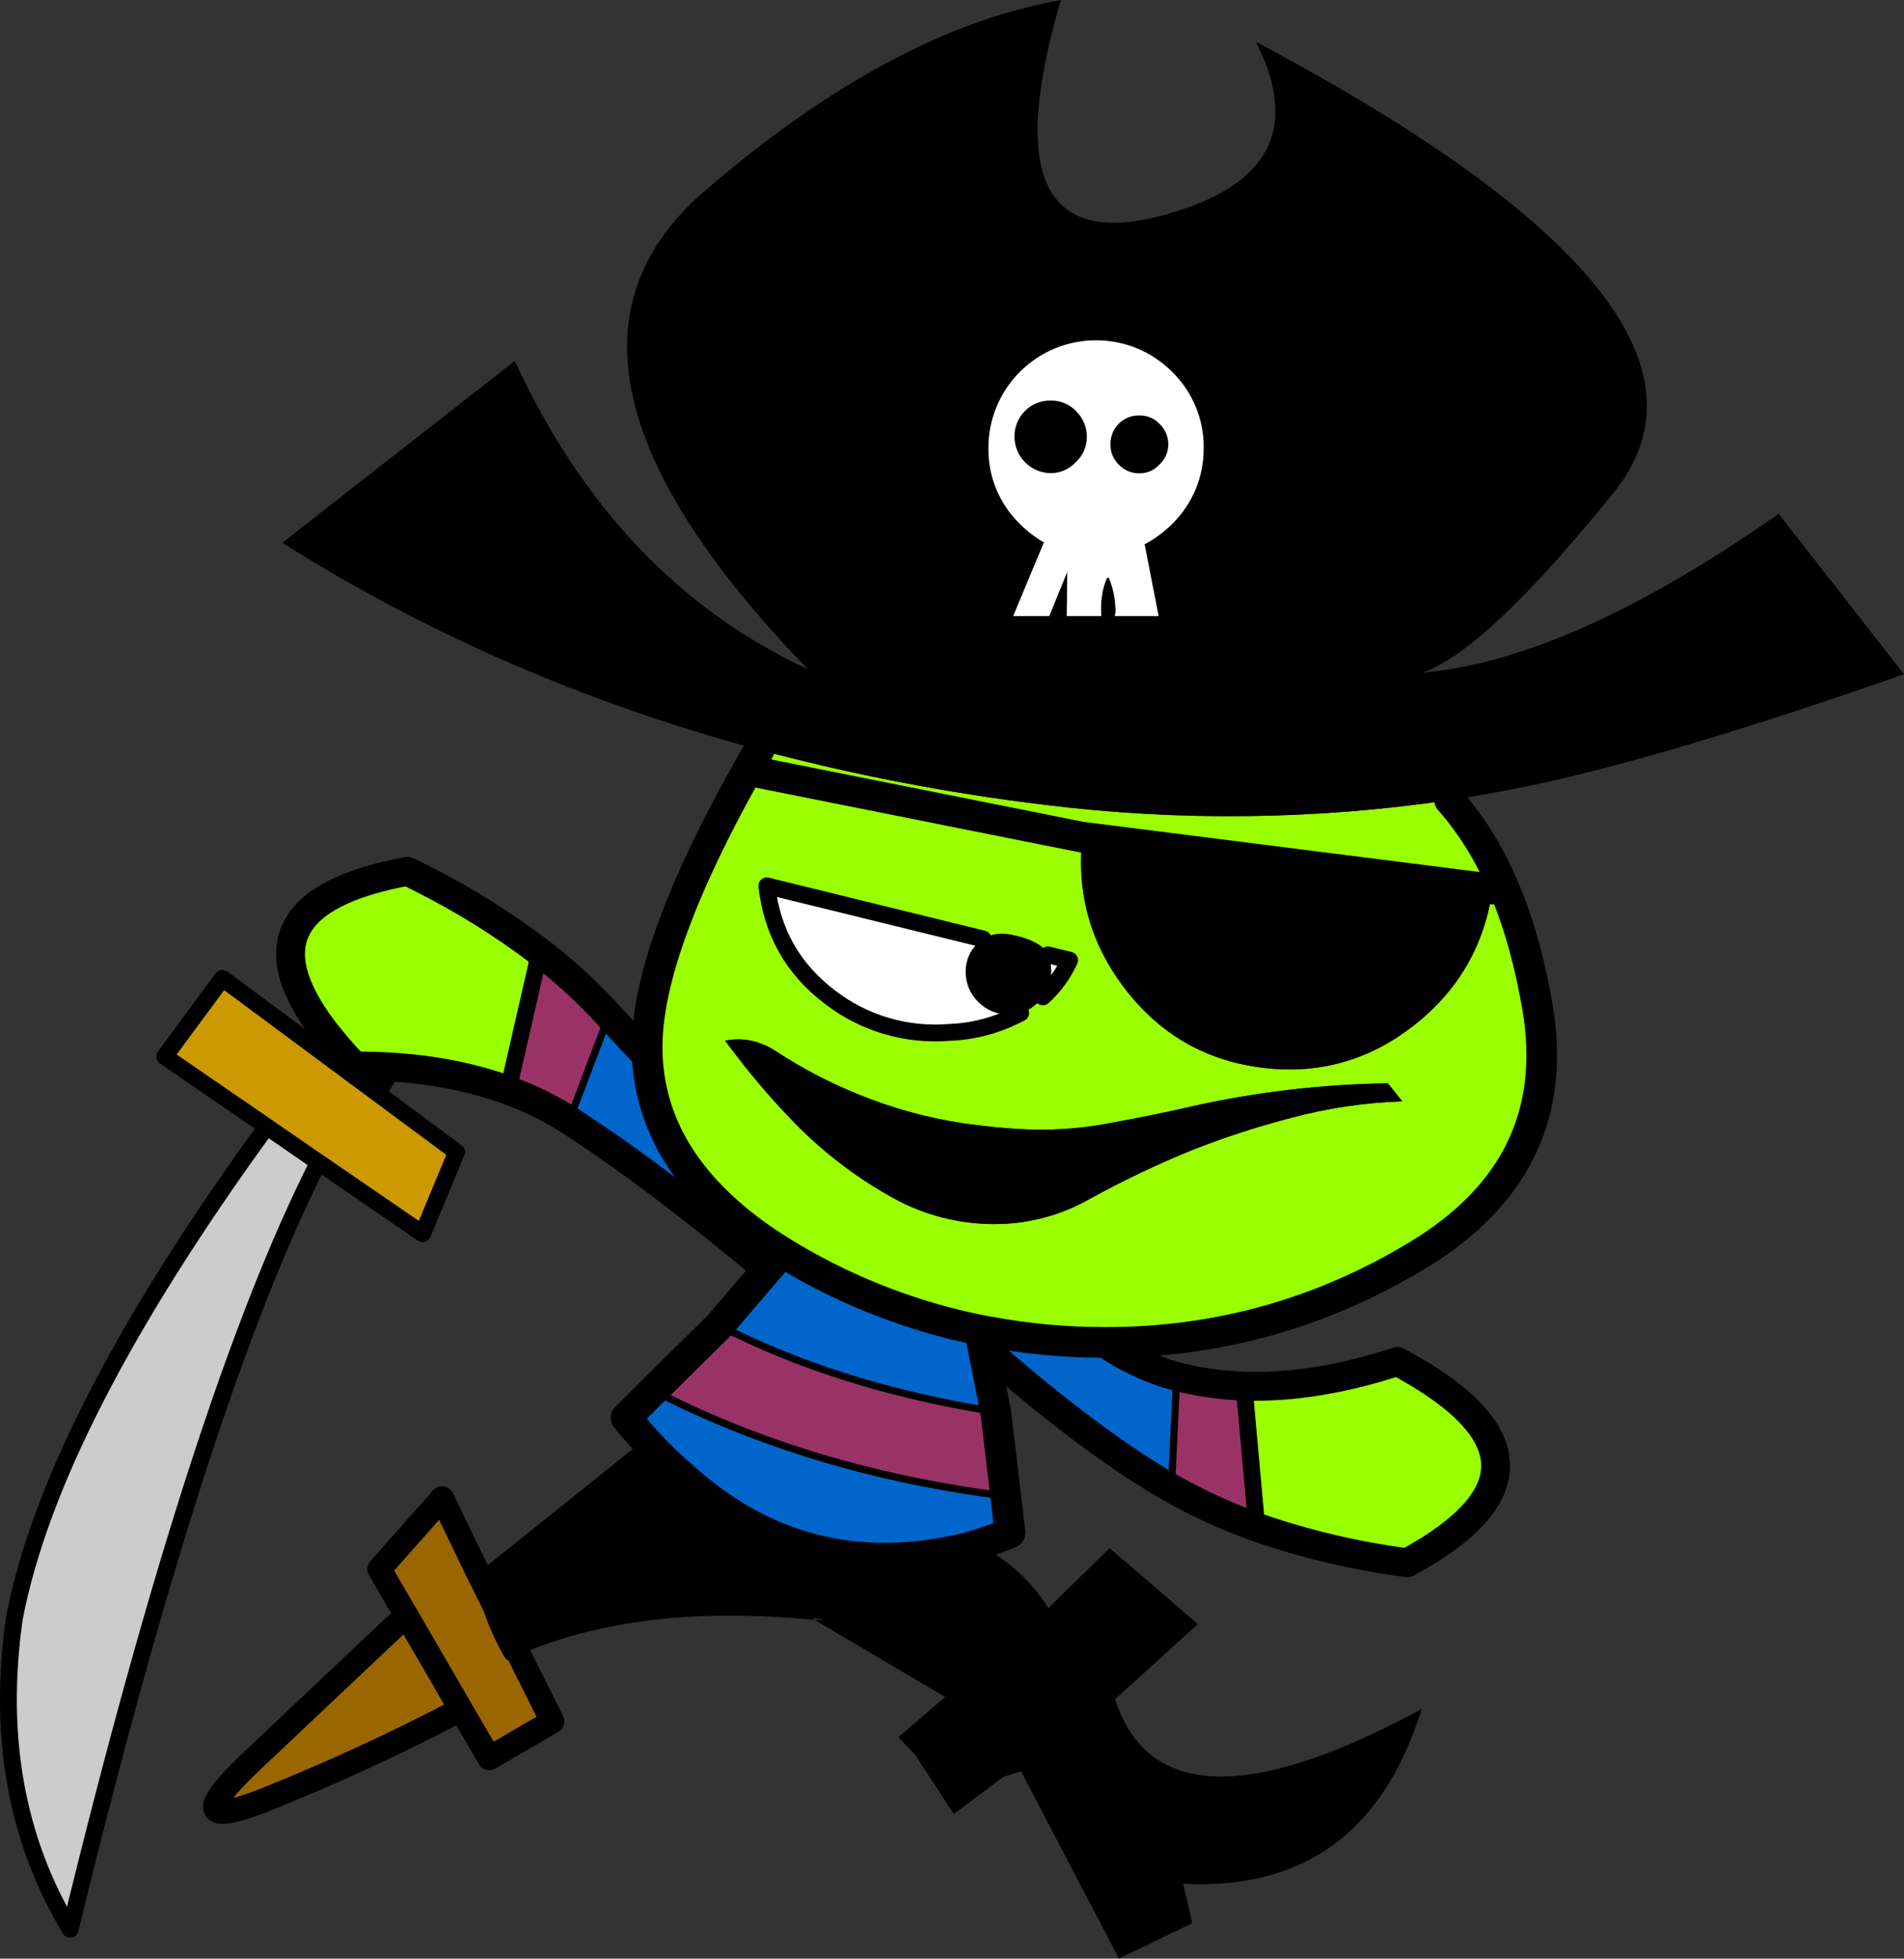
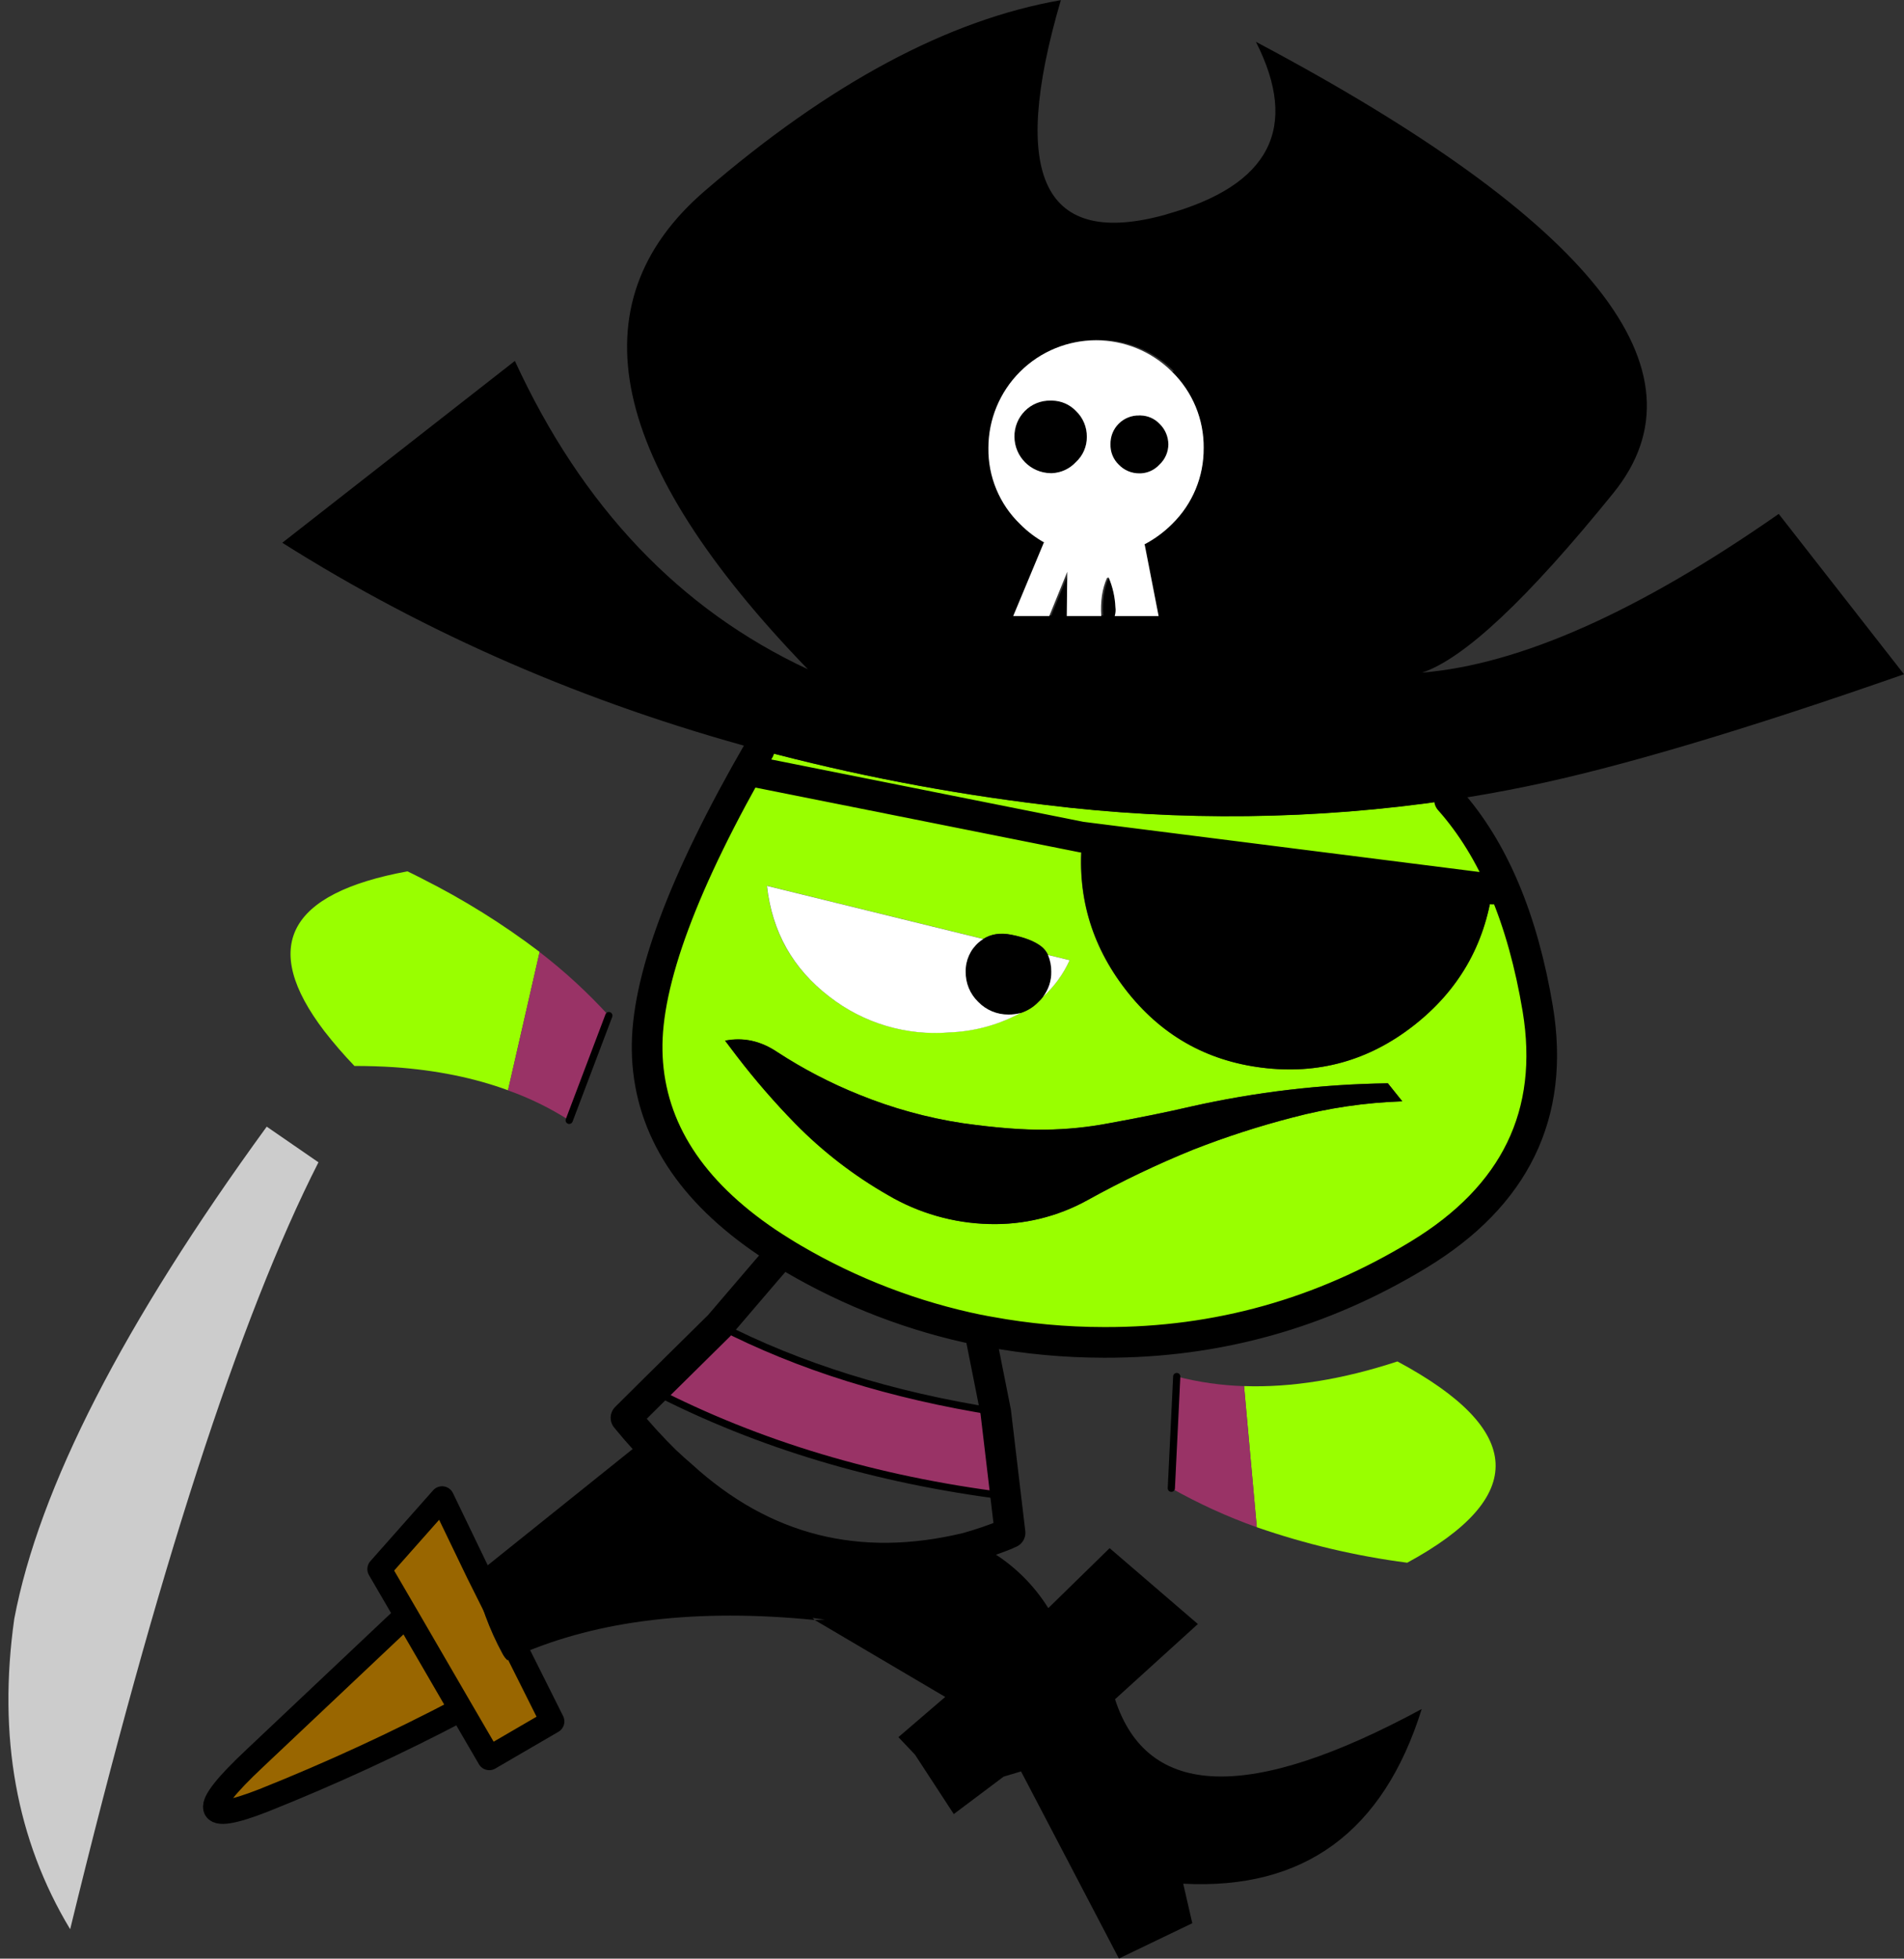
<svg xmlns="http://www.w3.org/2000/svg" version="1.0" id="Layer_1" x="0px" y="0px" viewBox="0 0 791.85 814.5" enable-background="new 0 0 791.85 814.5" xml:space="preserve">
  <rect x="0" y="0" width="791.85" height="814.5" fill="#333333" stroke="none" />
  <title>randomcreatures_0007</title>
  <path fill="#CCCCCC" d="M132.44,483.35l-21.51-14.83c-59.687,82-94.687,150.233-105,204.7c-6.88,48.907,0.87,91.927,23.25,129.06  C65.227,654.18,99.647,547.87,132.44,483.35z" />
-   <path fill="#CC9900" d="M175.76,513.09l14.1-34l-97.38-72.24l-24,32.5l42.44,29.16l21.51,14.83L175.76,513.09z" />
  <path fill="#99FF00" d="M517.38,576.42l5.3,58.68c20.297,7.046,41.264,11.992,62.57,14.76c50.333-27.333,48.977-55.233-4.07-83.7  c-22.913,7.513-44.18,10.93-63.8,10.25 M175.46,365.33l-1.74-0.87c-1.407-0.727-2.837-1.43-4.29-2.11  c-49.8,9.16-61.33,31.29-34.59,66.39c3.932,5.064,8.128,9.917,12.57,14.54c5.62,0,11.093,0.17,16.42,0.51  c17.487,1.213,33.303,4.413,47.45,9.6l13.15-57.52c-15.357-11.668-31.761-21.891-49-30.54 M602.8,332.68  c-55.707,8.238-112.272,8.911-168.16,2c-40.158-4.814-79.925-12.469-119-22.91c-31.587,54.753-47.087,96.497-46.5,125.23  c0,0.827,0.023,1.65,0.07,2.47c1.453,30.053,18.07,55.793,49.85,77.22c2,1.333,4.083,2.667,6.25,4c1.453,0.92,2.93,1.817,4.43,2.69  c24.054,14.124,50.277,24.173,77.61,29.74c1.333,0.293,2.737,0.56,4.21,0.8c15.65,2.872,31.529,4.318,47.44,4.32h0.51  c46.7,0.047,90.18-12.12,130.44-36.5s56.78-58.437,49.56-102.17c-6.247-37.473-18.48-66.44-36.7-86.9 M433,393.54  c1.222,0.936,2.194,2.159,2.83,3.56l9,2.18c-2.627,5.795-6.411,10.992-11.12,15.27c-0.543,0.722-1.152,1.392-1.82,2  c-2.044,2.143-4.591,3.742-7.41,4.65l-1.74,0.87c-8.625,4.375-18.095,6.832-27.76,7.2c-17.962,1.534-35.841-3.761-50.07-14.83  c-15.213-11.633-23.88-27-26-46.1l90,22.11c3.247-2.087,7.147-2.67,11.7-1.75c5.427,1.067,9.543,2.667,12.35,4.8 M450.11,348.13  l170.56,21.6c-3.293,23.267-14.243,42.197-32.85,56.79c-18.607,14.593-39.607,20.41-63,17.45c-23.333-2.96-42.253-13.793-56.76-32.5  C453.553,392.763,447.57,371.65,450.11,348.13L314.12,321l136,27.12 M301.62,432.81c7.607-1.5,14.873,0.1,21.8,4.8  c10.688,6.953,22.028,12.848,33.86,17.6c13.818,5.625,28.251,9.602,43,11.85c13.76,1.94,25.267,2.837,34.52,2.69  c8.902-0.11,17.777-1.01,26.52-2.69c12.84-2.327,24.153-4.63,33.94-6.91c26.892-6.048,54.339-9.289,81.9-9.67l6,7.49  c-15.419,0.527-30.73,2.794-45.64,6.76c-13.943,3.599-27.658,8.03-41.07,13.27c-15.078,6.104-29.771,13.117-44,21  c-12.538,6.967-26.723,10.422-41.06,10c-14.791-0.373-29.244-4.502-42-12c-14.172-8.088-27.158-18.096-38.59-29.74  c-8.643-8.84-16.747-18.19-24.27-28C304.903,437.087,303.267,434.937,301.62,432.81z" />
  <path fill="#993366" d="M489.4,572.42l-2.25,46.47c11.359,6.416,23.25,11.843,35.54,16.22l-5.3-58.68  c-9.452-0.296-18.843-1.637-28-4 M299.15,551.19l-27.4,27.05c43.653,22.493,92.487,37.133,146.5,43.92l-4.14-35  c-43.507-6.887-81.84-18.86-115-35.92 M236.69,465.94l16.5-43.56c-8.8-9.649-18.43-18.506-28.78-26.47l-13.15,57.52  c8.938,3.167,17.484,7.347,25.47,12.46L236.69,465.94z" />
-   <path fill="#0066CC" d="M487.15,618.89l2.25-46.47c-10.874-2.943-21.158-7.74-30.4-14.18c-15.916-0.015-31.798-1.474-47.45-4.36  l-0.44,8.44c29.26,25.5,54.593,44.357,76,56.57 M271.75,578.24l-11.41,11.34c5.248,6.449,10.853,12.599,16.79,18.42  c2.033,1.94,4.163,3.853,6.39,5.74c33.867,30.88,73.4,40.88,118.6,30c5.521-1.552,10.956-3.398,16.28-5.53l1.6-0.73h0.07  l-1.82-15.27c-54-6.787-102.833-21.427-146.5-43.92 M319.06,527.97v-11.32c-31.78-21.427-48.397-47.167-49.85-77.22  c-5.813-6.06-11.147-11.757-16-17.09l-16.5,43.56c23.4,15.027,50.847,35.693,82.34,62 M325.3,520.63l-6.25,7.27l-19.91,23.27  c33.14,17.067,71.473,29.04,115,35.92l-6.76-34c-27.333-5.567-53.556-15.616-77.61-29.74c-1.52-0.9-3.007-1.8-4.46-2.7L325.3,520.63  z" />
  <path fill="#996600" d="M105.63,731.45c-22.913,21.527-21.58,27.27,4,17.23c27.974-11.165,55.345-23.785,82-37.81l-22.75-39.19  l-63.3,59.77 M197.14,655.53l1.67-1.38l-15-31.12l-26.09,29.45l11.19,19.2l22.75,39.19l11.77,20.22l26.23-15.27l-13.81-27.63  c-1.647,0.667-3.27,1.393-4.87,2.18c-0.809-0.782-1.484-1.691-2-2.69c-5.47-10.084-9.442-20.911-11.79-32.14L197.14,655.53z" />
-   <path d="M215.87,688.19l-17-34l-1.67,1.38c2.354,11.219,6.329,22.036,11.8,32.11c0.516,0.999,1.191,1.908,2,2.69  C212.6,689.597,214.223,688.87,215.87,688.19 M277.13,608l-0.15,0.15l-8.98-9.48l-69.18,55.48l17,34  c33.28-14.493,74.28-19.317,123-14.47l-0.87-0.87c1.693,0.293,3.39,0.51,5.09,0.65c-1.399,0.146-2.804,0.219-4.21,0.22l54.28,32  l-19.48,16.72l6.9,7.27l16.13,24.72l20.71-15.56l7.27-2.18l40.7,77.81l30.52-14.69l-3.78-16.43  c50.193,2.667,83.257-21.547,99.19-72.64c-71.607,38.733-114.12,37.377-127.54-4.07l34.45-31.27l-36.7-31.56l-25.51,24.94  c-6.05-9.704-14.321-17.831-24.13-23.71c2.76-2.373,5.52-4.893,8.28-7.56l-1.82,0.65c-5.324,2.132-10.759,3.978-16.28,5.53  c-45.2,10.907-84.733,0.907-118.6-30c-2.227-1.893-4.357-3.807-6.39-5.74 M323.32,437.54c-6.927-4.7-14.193-6.3-21.8-4.8  c1.647,2.133,3.293,4.313,4.94,6.54c7.523,9.81,15.627,19.16,24.27,28c11.432,11.644,24.418,21.652,38.59,29.74  c12.756,7.498,27.209,11.627,42,12c14.337,0.422,28.522-3.033,41.06-10c14.229-7.883,28.922-14.896,44-21  c13.431-5.256,27.166-9.701,41.13-13.31c14.935-3.954,30.269-6.205,45.71-6.71l-6-7.49c-27.561,0.381-55.008,3.622-81.9,9.67  c-9.787,2.28-21.1,4.583-33.94,6.91c-8.743,1.68-17.618,2.58-26.52,2.69c-9.253,0.147-20.76-0.75-34.52-2.69  c-14.749-2.248-29.182-6.225-43-11.85c-11.832-4.752-23.172-10.647-33.86-17.6 M620.77,369.8l-170.56-21.6  c-2.52,23.46,3.463,44.573,17.95,63.34s33.387,29.587,56.7,32.46c23.333,2.907,44.333-2.91,63-17.45  c18.667-14.54,29.617-33.47,32.85-56.79 M435.84,397.1c-0.636-1.401-1.608-2.624-2.83-3.56c-2.807-2.133-6.923-3.733-12.35-4.8  c-4.553-0.92-8.453-0.337-11.7,1.75c-0.68,0.388-1.313,0.851-1.89,1.38c-3.548,3.057-5.547,7.538-5.45,12.22  c-0.085,4.704,1.783,9.234,5.16,12.51c3.299,3.439,7.874,5.361,12.64,5.31c1.718,0.011,3.43-0.207,5.09-0.65  c2.819-0.908,5.366-2.507,7.41-4.65c0.668-0.608,1.277-1.278,1.82-2c2.321-2.991,3.552-6.684,3.49-10.47  c0.03-2.404-0.44-4.787-1.38-7 M485.19,89.14c-50.967,14.3-65.633-15.393-44-89.08c-46.8,8.147-96.133,34.567-148,79.26  c-54.5,46.88-40.233,113.213,42.8,199c-53.327-24.847-93.947-67.59-121.86-128.23l-96.73,75.62c60.173,38,126.28,66.7,198.32,86.1  c39.075,10.441,78.842,18.096,119,22.91c55.888,6.911,112.453,6.238,168.16-2c10.667-1.6,21.3-3.49,31.9-5.67  c38.147-7.833,90.503-23.387,157.07-46.66l-52.1-66.68c-58.187,40.627-107.627,62.627-148.32,66  c17.393-5.747,43.917-30.65,79.57-74.71c40.987-50.707-8.573-113.243-148.68-187.61c18.167,35.827,5.79,59.727-37.13,71.7   M487.44,154.61c17.491,17.422,17.547,45.724,0.125,63.215c-0.042,0.042-0.083,0.083-0.125,0.125  c-3.368,3.367-7.225,6.205-11.44,8.42c0.058,0.116,0.108,0.237,0.15,0.36l5.74,29.45H463.6c0.37-1.2,0.469-2.467,0.29-3.71  c-0.19-4.205-1.124-8.342-2.76-12.22c-0.287-0.097-0.603-0.01-0.8,0.22c-1.94,4.353-2.717,9.59-2.33,15.71h-14.31l0.22-18.4  l-7.49,18.4h-15l12.28-29.45c0.147-0.387,0.293-0.75,0.44-1.09l0.36,0.07c-3.766-2.098-7.216-4.717-10.25-7.78  c-17.491-17.422-17.547-45.724-0.125-63.215c0.042-0.042,0.083-0.083,0.125-0.125c17.462-17.449,45.758-17.449,63.22,0   M447.47,170.88c-2.589-2.69-6.146-4.235-9.88-4.29c-0.214-0.048-0.436-0.048-0.65,0c-3.998-0.096-7.86,1.455-10.68,4.29  c-2.844,2.852-4.417,6.732-4.36,10.76c0.075,8.275,6.726,14.984,15,15.13h0.65c3.768-0.167,7.318-1.813,9.88-4.58  c2.961-2.698,4.625-6.535,4.57-10.54c0.042-4.069-1.619-7.97-4.58-10.76 M473.8,172.78c-6.448-0.179-11.821,4.903-12,11.351  c-0.006,0.216-0.006,0.433,0,0.649c-0.1,3.17,1.141,6.234,3.42,8.44c2.234,2.347,5.34,3.665,8.58,3.64h0.58  c2.974-0.13,5.774-1.44,7.78-3.64c2.358-2.174,3.702-5.233,3.71-8.44c-0.026-3.244-1.364-6.339-3.71-8.58  c-2.041-2.121-4.837-3.351-7.78-3.42c-0.174-0.043-0.355-0.047-0.53-0.01L473.8,172.78z" />
+   <path d="M215.87,688.19l-17-34l-1.67,1.38c2.354,11.219,6.329,22.036,11.8,32.11c0.516,0.999,1.191,1.908,2,2.69  C212.6,689.597,214.223,688.87,215.87,688.19 M277.13,608l-0.15,0.15l-8.98-9.48l-69.18,55.48l17,34  c33.28-14.493,74.28-19.317,123-14.47l-0.87-0.87c1.693,0.293,3.39,0.51,5.09,0.65c-1.399,0.146-2.804,0.219-4.21,0.22l54.28,32  l-19.48,16.72l6.9,7.27l16.13,24.72l20.71-15.56l7.27-2.18l40.7,77.81l30.52-14.69l-3.78-16.43  c50.193,2.667,83.257-21.547,99.19-72.64c-71.607,38.733-114.12,37.377-127.54-4.07l34.45-31.27l-36.7-31.56l-25.51,24.94  c-6.05-9.704-14.321-17.831-24.13-23.71c2.76-2.373,5.52-4.893,8.28-7.56l-1.82,0.65c-5.324,2.132-10.759,3.978-16.28,5.53  c-45.2,10.907-84.733,0.907-118.6-30c-2.227-1.893-4.357-3.807-6.39-5.74 M323.32,437.54c-6.927-4.7-14.193-6.3-21.8-4.8  c1.647,2.133,3.293,4.313,4.94,6.54c7.523,9.81,15.627,19.16,24.27,28c11.432,11.644,24.418,21.652,38.59,29.74  c12.756,7.498,27.209,11.627,42,12c14.337,0.422,28.522-3.033,41.06-10c14.229-7.883,28.922-14.896,44-21  c13.431-5.256,27.166-9.701,41.13-13.31c14.935-3.954,30.269-6.205,45.71-6.71l-6-7.49c-27.561,0.381-55.008,3.622-81.9,9.67  c-9.787,2.28-21.1,4.583-33.94,6.91c-8.743,1.68-17.618,2.58-26.52,2.69c-9.253,0.147-20.76-0.75-34.52-2.69  c-14.749-2.248-29.182-6.225-43-11.85c-11.832-4.752-23.172-10.647-33.86-17.6 M620.77,369.8l-170.56-21.6  c-2.52,23.46,3.463,44.573,17.95,63.34s33.387,29.587,56.7,32.46c23.333,2.907,44.333-2.91,63-17.45  c18.667-14.54,29.617-33.47,32.85-56.79 M435.84,397.1c-0.636-1.401-1.608-2.624-2.83-3.56c-2.807-2.133-6.923-3.733-12.35-4.8  c-4.553-0.92-8.453-0.337-11.7,1.75c-0.68,0.388-1.313,0.851-1.89,1.38c-3.548,3.057-5.547,7.538-5.45,12.22  c-0.085,4.704,1.783,9.234,5.16,12.51c3.299,3.439,7.874,5.361,12.64,5.31c1.718,0.011,3.43-0.207,5.09-0.65  c2.819-0.908,5.366-2.507,7.41-4.65c0.668-0.608,1.277-1.278,1.82-2c2.321-2.991,3.552-6.684,3.49-10.47  c0.03-2.404-0.44-4.787-1.38-7 M485.19,89.14c-50.967,14.3-65.633-15.393-44-89.08c-46.8,8.147-96.133,34.567-148,79.26  c-54.5,46.88-40.233,113.213,42.8,199c-53.327-24.847-93.947-67.59-121.86-128.23l-96.73,75.62c60.173,38,126.28,66.7,198.32,86.1  c39.075,10.441,78.842,18.096,119,22.91c55.888,6.911,112.453,6.238,168.16-2c10.667-1.6,21.3-3.49,31.9-5.67  c38.147-7.833,90.503-23.387,157.07-46.66l-52.1-66.68c-58.187,40.627-107.627,62.627-148.32,66  c17.393-5.747,43.917-30.65,79.57-74.71c40.987-50.707-8.573-113.243-148.68-187.61c18.167,35.827,5.79,59.727-37.13,71.7   M487.44,154.61c17.491,17.422,17.547,45.724,0.125,63.215c-0.042,0.042-0.083,0.083-0.125,0.125  c-3.368,3.367-7.225,6.205-11.44,8.42c0.058,0.116,0.108,0.237,0.15,0.36l5.74,29.45H463.6c0.37-1.2,0.469-2.467,0.29-3.71  c-0.19-4.205-1.124-8.342-2.76-12.22c-1.94,4.353-2.717,9.59-2.33,15.71h-14.31l0.22-18.4  l-7.49,18.4h-15l12.28-29.45c0.147-0.387,0.293-0.75,0.44-1.09l0.36,0.07c-3.766-2.098-7.216-4.717-10.25-7.78  c-17.491-17.422-17.547-45.724-0.125-63.215c0.042-0.042,0.083-0.083,0.125-0.125c17.462-17.449,45.758-17.449,63.22,0   M447.47,170.88c-2.589-2.69-6.146-4.235-9.88-4.29c-0.214-0.048-0.436-0.048-0.65,0c-3.998-0.096-7.86,1.455-10.68,4.29  c-2.844,2.852-4.417,6.732-4.36,10.76c0.075,8.275,6.726,14.984,15,15.13h0.65c3.768-0.167,7.318-1.813,9.88-4.58  c2.961-2.698,4.625-6.535,4.57-10.54c0.042-4.069-1.619-7.97-4.58-10.76 M473.8,172.78c-6.448-0.179-11.821,4.903-12,11.351  c-0.006,0.216-0.006,0.433,0,0.649c-0.1,3.17,1.141,6.234,3.42,8.44c2.234,2.347,5.34,3.665,8.58,3.64h0.58  c2.974-0.13,5.774-1.44,7.78-3.64c2.358-2.174,3.702-5.233,3.71-8.44c-0.026-3.244-1.364-6.339-3.71-8.58  c-2.041-2.121-4.837-3.351-7.78-3.42c-0.174-0.043-0.355-0.047-0.53-0.01L473.8,172.78z" />
  <path fill="#FFFFFF" d="M435.84,397.1c0.94,2.213,1.41,4.596,1.38,7c0.062,3.786-1.169,7.479-3.49,10.47  c4.709-4.278,8.493-9.475,11.12-15.27l-9-2.18 M407.07,391.88c0.577-0.529,1.211-0.992,1.89-1.38l-90-22.11  c2.133,19.1,10.8,34.467,26,46.1c14.221,11.061,32.088,16.357,50.04,14.83c9.665-0.368,19.135-2.825,27.76-7.2l1.74-0.87  c-1.66,0.443-3.372,0.661-5.09,0.65c-4.766,0.051-9.341-1.871-12.64-5.31c-3.377-3.276-5.245-7.806-5.16-12.51  c-0.097-4.682,1.902-9.163,5.45-12.22 M500.59,186.3c0.133-11.92-4.618-23.375-13.15-31.7c-17.496-17.463-45.837-17.436-63.3,0.06  c-8.381,8.397-13.085,19.777-13.08,31.64c-0.17,11.906,4.589,23.353,13.15,31.63c3.034,3.063,6.484,5.682,10.25,7.78l-0.36-0.07  c-0.147,0.34-0.293,0.703-0.44,1.09l-12.28,29.45h15l7.49-18.4l-0.22,18.4H458c-0.387-6.107,0.39-11.343,2.33-15.71  c0.197-0.23,0.513-0.317,0.8-0.22c1.636,3.878,2.57,8.015,2.76,12.22c0.179,1.243,0.08,2.51-0.29,3.71h18.24l-5.74-29.45  c-0.042-0.123-0.092-0.244-0.15-0.36c4.231-2.218,8.101-5.063,11.48-8.44c8.523-8.302,13.275-19.732,13.15-31.63 M465.26,176.19  c2.27-2.268,5.372-3.505,8.58-3.42c0.19-0.048,0.39-0.048,0.58,0c2.943,0.069,5.739,1.299,7.78,3.42  c2.346,2.241,3.684,5.336,3.71,8.58c-0.008,3.207-1.352,6.266-3.71,8.44c-2.006,2.2-4.806,3.51-7.78,3.64h-0.58  c-3.24,0.025-6.346-1.293-8.58-3.64c-2.279-2.206-3.521-5.27-3.42-8.44C461.757,181.562,462.994,178.461,465.26,176.19   M437.57,166.59c3.734,0.055,7.291,1.6,9.88,4.29c2.953,2.798,4.602,6.702,4.55,10.77c0.052,4.007-1.615,7.844-4.58,10.54  c-2.562,2.767-6.112,4.413-9.88,4.58h-0.65c-8.274-0.146-14.925-6.855-15-15.13c-0.057-4.028,1.516-7.908,4.36-10.76  c2.82-2.835,6.682-4.386,10.68-4.29c0.217-0.05,0.443-0.05,0.66,0L437.57,166.59z" />
-   <path fill="none" stroke="#000000" stroke-width="7" stroke-linecap="round" stroke-linejoin="round" d="M435.84,397.1l9,2.18  c-2.627,5.795-6.411,10.992-11.12,15.27 M424.49,421.24l-1.74,0.87c-8.625,4.375-18.095,6.832-27.76,7.2  c-17.962,1.534-35.841-3.761-50.07-14.83c-15.213-11.633-23.88-27-26-46.1l90,22.11 M175.46,365.33l-1.6-1.09l-0.15,0.22   M211.28,453.39l13.15-57.52 M110.93,468.51l-42.44-29.16l24-32.5l97.38,72.21l-14.1,34l-43.31-29.74  C99.653,547.86,65.227,654.18,29.18,802.28C6.8,765.147-0.95,722.123,5.93,673.21C16.25,618.723,51.25,550.49,110.93,468.51  l21.51,14.83 M131.71,433.82l3.12-5.09 M163.83,443.78l-5.83,9.46 M517.38,576.42l5.3,58.68" />
  <path fill="none" stroke="#000000" stroke-width="12.75" stroke-linecap="round" stroke-linejoin="round" d="M602.84,332.68  c18.213,20.46,30.447,49.427,36.7,86.9c7.213,43.673-9.3,77.727-49.54,102.16s-83.72,36.6-130.44,36.5H459 M411.55,553.88  c-1.453-0.24-2.857-0.507-4.21-0.8l6.76,34 M620.7,369.73l-170.56-21.6 M315.72,311.81c-31.64,54.727-47.167,96.457-46.58,125.19  c0,0.827,0.023,1.65,0.07,2.47c1.453,30.053,18.07,55.793,49.85,77.22c2,1.333,4.083,2.667,6.25,4c1.453,0.92,2.93,1.817,4.43,2.69  c24.054,14.124,50.277,24.173,77.61,29.74 M319.06,527.96l6.25-7.27 M277.13,608c-5.936-5.815-11.542-11.958-16.79-18.4l11.41-11.34  l27.4-27.05l19.91-23.27 M418.4,638.16c-5.324,2.132-10.759,3.978-16.28,5.53c-45.2,10.907-84.733,0.907-118.6-30  c-2.227-1.893-4.357-3.807-6.39-5.74 M418.25,622.13l1.82,15.27H420l-1.6,0.73 M414.11,587.13l4.14,35 M459,558.24  c-15.916-0.015-31.798-1.474-47.45-4.36 M450.14,348.17L314.12,321" />
  <path fill="none" stroke="#000000" stroke-width="3" stroke-linecap="round" stroke-linejoin="round" d="M414.11,587.11l1.53,0.51   M253.22,422.34l-16.5,43.56 M487.14,618.9l2.25-46.47 M420,622.74l-1.74-0.58c-54-6.787-102.833-21.427-146.5-43.92 M299.16,551.19  c33.14,17.067,71.473,29.04,115,35.92" />
-   <path fill="none" stroke="#000000" stroke-width="12" stroke-linecap="round" stroke-linejoin="round" d="M459,558.24  c9.236,6.438,19.513,11.235,30.38,14.18c9.157,2.363,18.548,3.704,28,4c19.62,0.667,40.887-2.75,63.8-10.25  c53.047,28.453,54.403,56.353,4.07,83.7c-21.306-2.768-42.273-7.714-62.57-14.76c-12.29-4.377-24.181-9.804-35.54-16.22  c-21.413-12.213-46.747-31.07-76-56.57l0.44-8.44 M175.46,365.33l-1.74-0.87c-1.407-0.727-2.837-1.43-4.29-2.11  c-49.8,9.16-61.33,31.29-34.59,66.39c3.932,5.064,8.128,9.917,12.57,14.54c5.62,0,11.093,0.17,16.42,0.51  c17.487,1.213,33.303,4.413,47.45,9.6 M175.45,365.33c17.239,8.649,33.643,18.872,49,30.54 M319.07,516.65v11.27  c-31.493-26.32-58.94-46.987-82.34-62c-7.971-5.127-16.503-9.325-25.43-12.51 M269.22,439.41c-5.813-6.06-11.147-11.757-16-17.09  c-8.8-9.649-18.43-18.506-28.78-26.47" />
  <path fill="none" stroke="#000000" stroke-width="10" stroke-linecap="round" stroke-linejoin="round" d="M215.87,688.19l-17-34  l-15-31.12l-26.09,29.45l11.19,19.2l22.75,39.19l11.77,20.22l26.23-15.27L215.87,688.19z M191.67,710.88  c-26.655,14.025-54.026,26.645-82,37.81c-25.58,10.033-26.913,4.29-4-17.23l63.3-59.77" />
</svg>